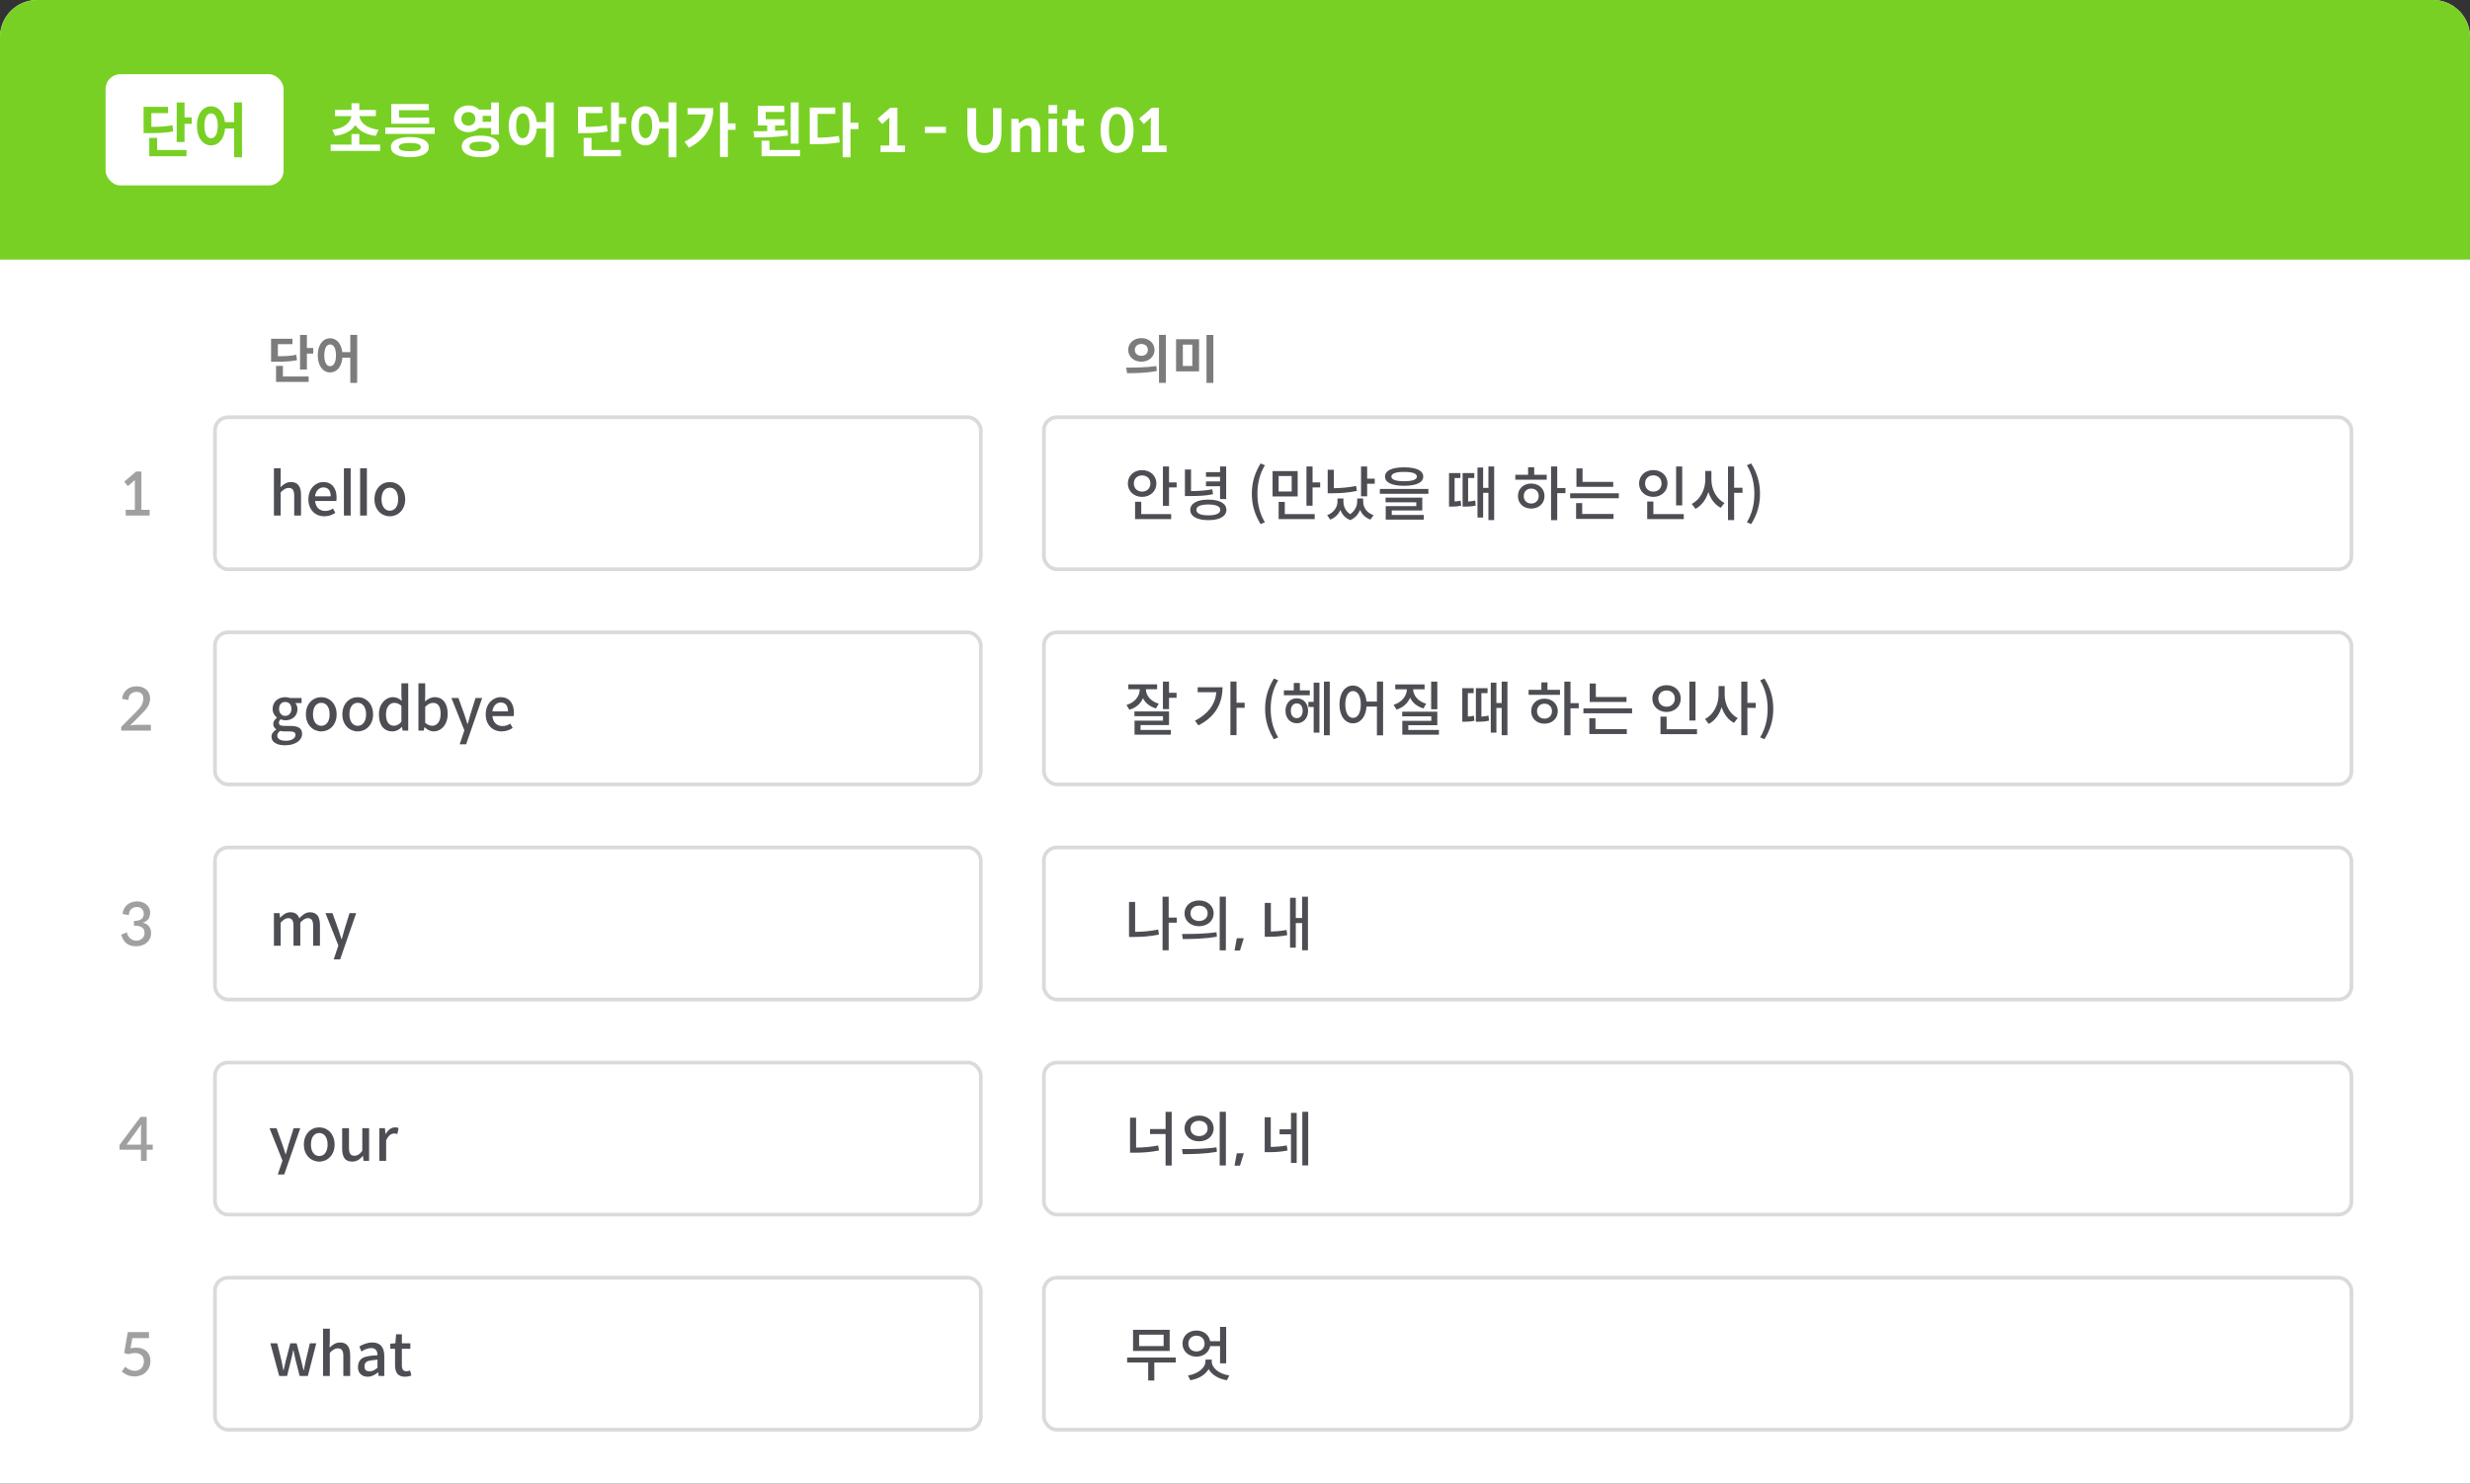
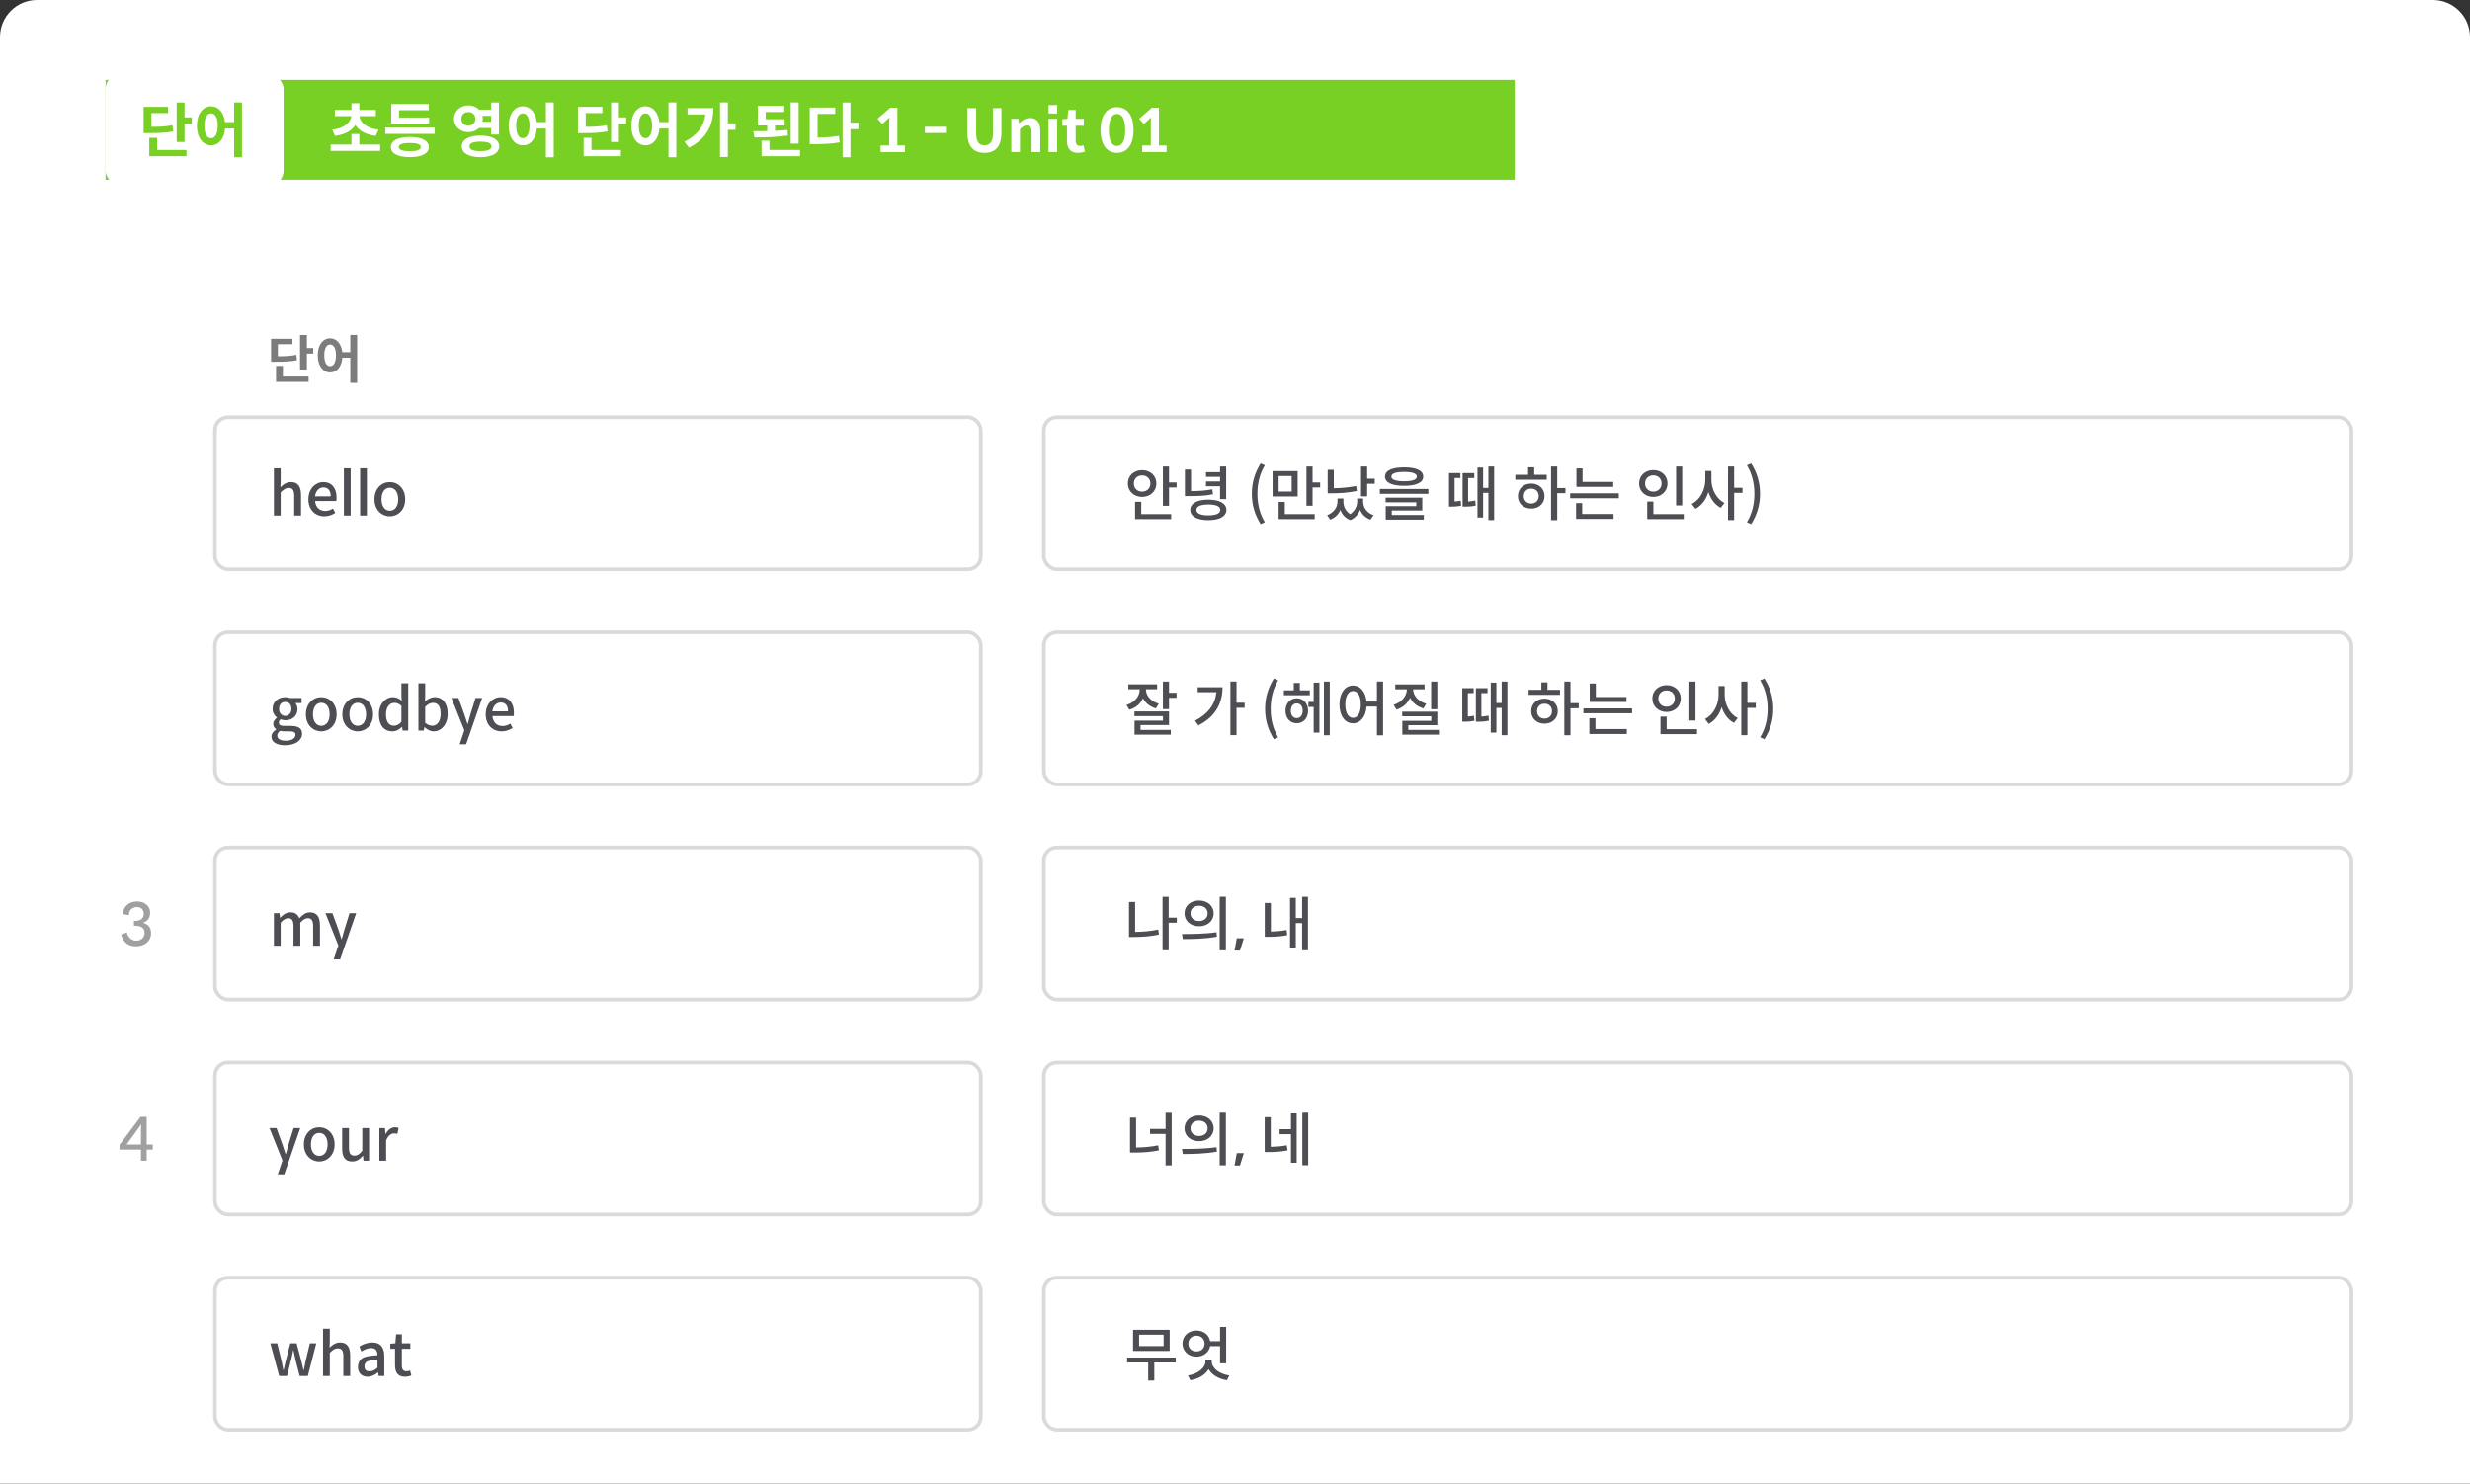
<svg xmlns="http://www.w3.org/2000/svg" width="666" height="400" viewBox="0 0 666 400" fill="none">
  <rect x="0" y="0" width="666" height="400" fill="#333333" stroke="none" />
  <path d="M0 10C0 4.477 4.477 0 10 0H656C661.523 0 666 4.477 666 10V400H0V10Z" fill="white" />
-   <path d="M0 10C0 4.477 4.477 0 10 0H656C661.523 0 666 4.477 666 10V70H0V10Z" fill="#78D024" />
  <rect width="379.961" height="26.923" transform="translate(28.469 21.539)" fill="#78D024" />
  <rect x="28.469" y="20" width="48" height="30" rx="4" fill="white" />
  <path d="M51.709 33.384V31.656H49.757V27.64H47.645V38.296H49.757V33.384H51.709ZM46.701 35.416L46.493 33.752C44.909 34.088 43.437 34.2 40.813 34.2V30.488H45.309V28.808H38.717V35.896H39.949C43.229 35.896 44.909 35.8 46.701 35.416ZM50.285 40.44H42.365V37.176H40.253V42.12H50.285V40.44ZM65.243 42.408V27.624H63.132V32.936H60.667C60.364 30.296 58.892 28.664 56.907 28.664C54.715 28.664 53.099 30.68 53.099 33.912C53.099 37.16 54.715 39.192 56.907 39.192C58.956 39.192 60.475 37.464 60.684 34.648H63.132V42.408H65.243ZM56.907 37.272C55.819 37.272 55.115 36.104 55.115 33.912C55.115 31.72 55.819 30.568 56.907 30.568C57.995 30.568 58.715 31.72 58.715 33.912C58.715 36.104 57.995 37.272 56.907 37.272Z" fill="#78D024" />
  <path d="M89.589 34.984L90.341 36.648C93.109 36.28 94.853 35.24 95.829 33.704C96.805 35.24 98.549 36.28 101.317 36.648L102.069 34.984C98.709 34.6 97.093 32.92 96.917 31.32H101.349V29.64H96.885V27.832H94.773V29.64H90.309V31.32H94.741C94.565 32.92 92.949 34.6 89.589 34.984ZM102.501 40.696V38.984H96.885V36.136H94.773V38.984H89.157V40.696H102.501ZM105.508 33.352H115.7V31.688H107.604V29.72H115.62V28.04H105.508V33.352ZM117.22 36.104V34.376H103.892V36.104H117.22ZM110.5 36.952C107.316 36.952 105.396 37.928 105.396 39.672C105.396 41.4 107.316 42.376 110.5 42.376C113.684 42.376 115.62 41.4 115.62 39.672C115.62 37.928 113.684 36.952 110.5 36.952ZM110.5 40.776C108.5 40.776 107.524 40.44 107.524 39.672C107.524 38.92 108.516 38.552 110.5 38.552C112.484 38.552 113.476 38.92 113.476 39.672C113.476 40.44 112.5 40.776 110.5 40.776ZM129.147 34.52H132.427V36.28H134.539V27.64H132.427V29.56H129.179C128.475 28.856 127.499 28.424 126.283 28.424C124.107 28.424 122.411 29.944 122.411 32.04C122.411 34.12 124.107 35.64 126.283 35.64C127.435 35.64 128.443 35.224 129.147 34.52ZM124.411 32.04C124.411 30.888 125.195 30.216 126.283 30.216C127.371 30.216 128.171 30.888 128.171 32.04C128.171 33.192 127.371 33.864 126.283 33.864C125.195 33.864 124.411 33.192 124.411 32.04ZM130.091 31.24H132.427V32.84H130.075C130.139 32.568 130.171 32.296 130.171 32.04C130.171 31.736 130.139 31.496 130.091 31.24ZM129.547 36.568C126.443 36.568 124.507 37.64 124.507 39.48C124.507 41.304 126.443 42.392 129.547 42.392C132.667 42.392 134.603 41.304 134.603 39.48C134.603 37.64 132.667 36.568 129.547 36.568ZM129.547 40.76C127.611 40.76 126.587 40.376 126.587 39.48C126.587 38.584 127.611 38.2 129.547 38.2C131.483 38.2 132.523 38.584 132.523 39.48C132.523 40.376 131.483 40.76 129.547 40.76ZM149.306 42.408V27.624H147.194V32.936H144.73C144.426 30.296 142.954 28.664 140.97 28.664C138.778 28.664 137.162 30.68 137.162 33.912C137.162 37.16 138.778 39.192 140.97 39.192C143.018 39.192 144.538 37.464 144.746 34.648H147.194V42.408H149.306ZM140.97 37.272C139.882 37.272 139.178 36.104 139.178 33.912C139.178 31.72 139.882 30.568 140.97 30.568C142.058 30.568 142.778 31.72 142.778 33.912C142.778 36.104 142.058 37.272 140.97 37.272ZM168.834 33.384V31.656H166.882V27.64H164.77V38.296H166.882V33.384H168.834ZM163.826 35.416L163.618 33.752C162.034 34.088 160.562 34.2 157.938 34.2V30.488H162.434V28.808H155.842V35.896H157.074C160.354 35.896 162.034 35.8 163.826 35.416ZM167.41 40.44H159.49V37.176H157.378V42.12H167.41V40.44ZM182.369 42.408V27.624H180.257V32.936H177.793C177.489 30.296 176.017 28.664 174.033 28.664C171.841 28.664 170.225 30.68 170.225 33.912C170.225 37.16 171.841 39.192 174.033 39.192C176.081 39.192 177.601 37.464 177.809 34.648H180.257V42.408H182.369ZM174.033 37.272C172.945 37.272 172.241 36.104 172.241 33.912C172.241 31.72 172.945 30.568 174.033 30.568C175.121 30.568 175.841 31.72 175.841 33.912C175.841 36.104 175.121 37.272 174.033 37.272ZM196.255 35H198.319V33.256H196.255V27.624H194.143V42.344H196.255V35ZM192.335 29.144H185.391V30.856H190.207C189.823 34.136 188.015 36.44 184.575 38.216L185.759 39.832C190.671 37.352 192.335 33.576 192.335 29.144ZM213.207 38.728H215.335V27.624H213.207V38.728ZM212.471 36.552L212.327 35.048C211.239 35.16 210.135 35.224 208.983 35.272V33.832H211.559V32.152H206.455V30.2H211.463V28.52H204.343V33.832H206.871V35.352C205.575 35.4 204.295 35.384 203.127 35.384L203.399 37.064C206.487 37.064 209.415 36.984 212.471 36.552ZM215.719 42.12V40.44H207.479V37.928H205.351V42.12H215.719ZM229.318 34.824H231.462V33.08H229.318V27.64H227.206V42.408H229.318V34.824ZM220.454 37.112V30.712H225.222V29H218.342V38.872H219.606C222.166 38.872 224.182 38.776 226.406 38.392L226.198 36.648C224.294 36.968 222.55 37.096 220.454 37.112ZM241.966 39.224V29.032H240.078L236.622 32.008L237.886 33.448L239.838 31.672L239.774 32.712V39.224H237.438V41H244.03V39.224H241.966ZM255.058 34.184H249.378V35.864H255.058V34.184ZM265.453 41.224C268.349 41.224 270.029 39.608 270.029 35.672V29.16H267.757V35.88C267.757 38.36 266.861 39.176 265.453 39.176C264.045 39.176 263.213 38.36 263.213 35.88V29.16H260.845V35.672C260.845 39.608 262.573 41.224 265.453 41.224ZM274.606 32.04H272.686V41H275.022V34.84C275.71 34.184 276.142 33.832 276.894 33.832C277.79 33.832 278.158 34.312 278.158 35.704V41H280.51V35.416C280.51 33.16 279.678 31.816 277.742 31.816C276.526 31.816 275.614 32.456 274.83 33.224H274.766L274.606 32.04ZM282.728 30.6H285.064V28.328H282.728V30.6ZM282.712 32.04V41H285.048V32.04H282.712ZM290.638 41.224C291.422 41.224 292.03 41.064 292.526 40.888L292.142 39.176C291.902 39.288 291.566 39.368 291.262 39.368C290.446 39.368 290.046 38.872 290.046 37.864V33.896H292.254V32.04H290.046V29.64H288.078L287.806 32.04L286.43 32.152V33.896H287.694V37.864C287.694 39.88 288.51 41.224 290.638 41.224ZM305.638 35.064C305.638 30.808 303.734 28.888 301.174 28.888C298.678 28.888 296.758 30.808 296.758 35.064C296.758 39.288 298.678 41.224 301.174 41.224C303.734 41.224 305.638 39.288 305.638 35.064ZM303.398 35.064C303.398 38.456 302.342 39.368 301.174 39.368C300.07 39.368 298.998 38.456 298.998 35.064C298.998 31.656 300.07 30.728 301.174 30.728C302.342 30.728 303.398 31.656 303.398 35.064ZM312.497 39.224V29.032H310.609L307.153 32.008L308.417 33.448L310.369 31.672L310.305 32.712V39.224H307.969V41H314.561V39.224H312.497Z" fill="white" />
  <path d="M84.46 93.824H82.752V90.31H80.904V99.634H82.752V95.336H84.46V93.824ZM80.078 97.114L79.896 95.658C78.51 95.952 77.222 96.05 74.926 96.05V92.802H78.86V91.332H73.092V97.534H74.17C77.04 97.534 78.51 97.45 80.078 97.114ZM76.284 101.51V98.654H74.436V102.98H83.214V101.51H76.284ZM96.303 90.296H94.455V94.944H92.299C92.033 92.634 90.745 91.206 89.009 91.206C87.091 91.206 85.677 92.97 85.677 95.798C85.677 98.64 87.091 100.418 89.009 100.418C90.801 100.418 92.131 98.906 92.313 96.442H94.455V103.232H96.303V90.296ZM89.009 98.738C88.057 98.738 87.441 97.716 87.441 95.798C87.441 93.88 88.057 92.872 89.009 92.872C89.961 92.872 90.591 93.88 90.591 95.798C90.591 97.716 89.961 98.738 89.009 98.738Z" fill="#7C7C7C" />
-   <path d="M314.354 90.296H312.506V103.232H314.354V90.296ZM307.746 91.164C305.73 91.164 304.204 92.494 304.204 94.342C304.204 96.19 305.73 97.52 307.746 97.52C309.762 97.52 311.302 96.19 311.302 94.342C311.302 92.494 309.762 91.164 307.746 91.164ZM307.746 92.746C308.754 92.746 309.496 93.334 309.496 94.342C309.496 95.35 308.754 95.938 307.746 95.938C306.738 95.938 305.996 95.35 305.996 94.342C305.996 93.334 306.738 92.746 307.746 92.746ZM303.658 99.116L303.896 100.614C306.122 100.614 309.146 100.586 311.918 100.026L311.806 98.696C309.09 99.102 305.926 99.116 303.658 99.116ZM327.163 90.31H325.315V103.232H327.163V90.31ZM323.313 91.472H317.111V100.138H323.313V91.472ZM318.931 92.928H321.493V98.682H318.931V92.928Z" fill="#7C7C7C" />
-   <path d="M34.462 131.064L36.382 129.448C36.366 129.72 36.366 129.992 36.366 130.248V137.464H33.902V139H40.35V137.464H38.126V127.144H36.686L33.486 129.88L34.462 131.064Z" fill="#A0A0A0" />
  <path d="M73.857 126.248V139H75.681V132.76C76.465 131.976 77.025 131.56 77.841 131.56C78.881 131.56 79.329 132.152 79.329 133.688V139H81.169V133.464C81.169 131.208 80.337 129.976 78.465 129.976C77.249 129.976 76.385 130.616 75.617 131.368L75.681 129.624V126.248H73.857ZM87.442 139.208C88.594 139.208 89.602 138.84 90.418 138.28L89.778 137.112C89.138 137.544 88.466 137.768 87.682 137.768C86.146 137.768 85.106 136.76 84.962 135.08H90.674C90.722 134.84 90.754 134.536 90.754 134.152C90.754 131.656 89.506 129.976 87.17 129.976C85.106 129.976 83.154 131.736 83.154 134.616C83.154 137.512 85.058 139.208 87.442 139.208ZM89.17 133.816H84.946C85.122 132.28 86.114 131.416 87.202 131.416C88.482 131.416 89.17 132.28 89.17 133.816ZM92.729 126.264V139H94.553V126.264H92.729ZM97.104 126.264V139H98.928V126.264H97.104ZM105.111 139.208C107.287 139.208 109.255 137.512 109.255 134.616C109.255 131.672 107.287 129.976 105.111 129.976C102.935 129.976 100.967 131.672 100.967 134.616C100.967 137.512 102.935 139.208 105.111 139.208ZM105.111 137.704C103.751 137.704 102.871 136.472 102.871 134.616C102.871 132.744 103.703 131.496 105.111 131.496C106.519 131.496 107.367 132.744 107.367 134.616C107.367 136.472 106.503 137.704 105.111 137.704Z" fill="#4D4E54" />
  <rect x="57.965" y="112.5" width="206.5" height="41" rx="3.5" stroke="#DADADA" />
  <path d="M317.259 130.072H315.211V125.784H313.563V136.376H315.211V131.432H317.259V130.072ZM311.803 130.36C311.803 128.248 310.139 126.76 307.947 126.76C305.771 126.76 304.107 128.248 304.107 130.36C304.107 132.456 305.771 133.976 307.947 133.976C310.139 133.976 311.803 132.456 311.803 130.36ZM305.723 130.36C305.723 129.032 306.683 128.184 307.947 128.184C309.211 128.184 310.187 129.032 310.187 130.36C310.187 131.704 309.211 132.552 307.947 132.552C306.683 132.552 305.723 131.704 305.723 130.36ZM307.723 138.616V135.288H306.059V139.96H315.787V138.616H307.723ZM328.97 131.096V134.568H330.618V125.784H328.97V127.304H325.178V128.568H328.97V129.816H325.178V131.096H328.97ZM327.066 133.256L326.874 131.928C325.034 132.264 323.402 132.408 321.146 132.408V126.6H319.498V133.752H320.618C323.21 133.752 325.018 133.688 327.066 133.256ZM325.802 134.712C322.794 134.712 320.938 135.736 320.938 137.48C320.938 139.224 322.794 140.248 325.802 140.248C328.826 140.248 330.682 139.224 330.682 137.48C330.682 135.736 328.826 134.712 325.802 134.712ZM325.802 138.952C323.738 138.952 322.586 138.44 322.586 137.48C322.586 136.52 323.738 136.024 325.802 136.024C327.866 136.024 329.034 136.52 329.034 137.48C329.034 138.44 327.866 138.952 325.802 138.952ZM339.907 141.32L341.059 140.808C339.651 138.488 339.043 135.896 339.043 133.128C339.043 130.376 339.651 127.768 341.059 125.448L339.907 124.952C338.419 127.368 337.539 129.976 337.539 133.128C337.539 136.312 338.419 138.888 339.907 141.32ZM355.962 130.072H353.914V125.768H352.266V136.36H353.914V131.432H355.962V130.072ZM349.898 133.848V127.016H343.13V133.848H349.898ZM348.282 128.344V132.52H344.762V128.344H348.282ZM346.426 138.616V135.336H344.762V139.96H354.49V138.616H346.426ZM370.681 129.064H368.633V125.784H366.985V133.816H368.633V130.424H370.681V129.064ZM365.865 132.376L365.657 131.032C363.529 131.464 361.577 131.592 359.641 131.64V126.664H357.993V133H359.161C361.289 133 363.417 132.872 365.865 132.376ZM367.561 135.272V134.408H365.945V135.272C365.945 136.424 365.353 137.736 364.073 138.632C362.793 137.816 362.233 136.552 362.233 135.272V134.408H360.633V135.272C360.633 136.696 359.689 138.216 357.849 138.904L358.665 140.104C360.009 139.608 360.921 138.648 361.417 137.496C361.865 138.712 362.729 139.72 364.089 140.232C365.433 139.672 366.265 138.632 366.729 137.464C367.225 138.68 368.121 139.592 369.529 140.104L370.361 138.904C368.489 138.264 367.561 136.792 367.561 135.272ZM378.6 130.984C381.912 130.984 383.752 130.104 383.752 128.504C383.752 126.888 381.912 126.008 378.6 126.008C375.272 126.008 373.448 126.888 373.448 128.504C373.448 130.104 375.272 130.984 378.6 130.984ZM378.6 127.24C380.856 127.24 382.04 127.672 382.04 128.504C382.04 129.32 380.856 129.752 378.6 129.752C376.344 129.752 375.16 129.32 375.16 128.504C375.16 127.672 376.344 127.24 378.6 127.24ZM385.144 131.832H372.056V133.144H385.144V131.832ZM375.272 138.84V137.64H383.496V134.184H373.608V135.432H381.88V136.472H373.64V140.104H383.912V138.84H375.272ZM402.881 125.784H401.329V131.544H399.905V126.056H398.385V139.544H399.905V132.888H401.329V140.232H402.881V125.784ZM392.209 135.208V128.888H393.777V127.56H390.705V136.6H391.297C391.985 136.6 392.833 136.584 393.985 136.344L393.841 134.984C393.217 135.128 392.673 135.192 392.209 135.208ZM395.857 135.224V128.888H397.521V127.56H394.369V136.6H394.993C395.841 136.6 396.753 136.584 397.905 136.312L397.777 134.952C397.073 135.128 396.433 135.176 395.857 135.224ZM422.106 132.968V131.592H419.882V125.784H418.218V140.248H419.882V132.968H422.106ZM413.674 128.008V125.992H412.026V128.008H408.586V129.352H417.05V128.008H413.674ZM412.874 130.376C410.778 130.376 409.29 131.768 409.29 133.752C409.29 135.736 410.778 137.128 412.874 137.128C414.922 137.128 416.458 135.736 416.458 133.752C416.458 131.768 414.922 130.376 412.874 130.376ZM412.874 135.768C411.706 135.768 410.858 134.968 410.858 133.752C410.858 132.536 411.706 131.736 412.874 131.736C414.042 131.736 414.89 132.536 414.89 133.752C414.89 134.968 414.042 135.768 412.874 135.768ZM434.984 131.272V129.928H426.712V126.296H425.064V131.272H434.984ZM436.488 133H423.368V134.328H436.488V133ZM426.616 138.584V135.656H424.968V139.912H435.064V138.584H426.616ZM453.585 136.28V125.784H451.937V136.28H453.585ZM449.617 130.36C449.617 128.232 447.969 126.744 445.793 126.744C443.617 126.744 441.953 128.232 441.953 130.36C441.953 132.456 443.617 133.976 445.793 133.976C447.969 133.976 449.617 132.456 449.617 130.36ZM443.569 130.36C443.569 129.016 444.513 128.168 445.793 128.168C447.057 128.168 448.017 129.016 448.017 130.36C448.017 131.672 447.057 132.552 445.793 132.552C444.513 132.552 443.569 131.672 443.569 130.36ZM454.001 138.616H445.809V135.224H444.145V139.96H454.001V138.616ZM469.84 132.872V131.512H467.584V125.784H465.936V140.232H467.584V132.872H469.84ZM461.456 129.352V126.984H459.808V129.352C459.808 132.024 458.416 134.76 456.144 135.864L457.152 137.192C458.816 136.344 460.016 134.664 460.64 132.664C461.264 134.6 462.416 136.104 463.968 136.92L464.976 135.608C462.816 134.552 461.456 131.928 461.456 129.352ZM471.023 140.808L472.175 141.32C473.695 138.888 474.559 136.312 474.559 133.128C474.559 129.976 473.695 127.368 472.175 124.952L471.023 125.448C472.431 127.768 473.039 130.376 473.039 133.128C473.039 135.896 472.431 138.488 471.023 140.808Z" fill="#4D4E54" />
  <rect x="281.465" y="112.5" width="352.571" height="41" rx="3.5" stroke="#DADADA" />
-   <path d="M40.686 197V195.432H36.59C36.078 195.432 35.55 195.528 35.054 195.656L38.062 192.616C39.246 191.432 40.478 190.168 40.478 188.376C40.478 186.232 38.846 185.048 36.862 185.048C34.67 185.048 33.198 186.312 32.894 188.424L34.654 188.744C34.558 187.48 35.502 186.552 36.766 186.552C39.038 186.552 38.942 188.792 38.142 190.232C37.726 190.888 37.214 191.432 36.67 191.976L32.686 195.976V197H40.686Z" fill="#A0A0A0" />
  <path d="M76.849 200.952C79.681 200.952 81.457 199.592 81.457 197.88C81.457 196.344 80.417 195.736 78.289 195.736H76.673C75.537 195.736 75.201 195.4 75.201 194.872C75.201 194.44 75.377 194.2 75.681 193.944C76.129 194.12 76.545 194.216 76.913 194.216C78.753 194.216 80.209 193.112 80.209 191.192C80.209 190.504 79.969 189.944 79.633 189.576H81.313V188.2H78.193C77.857 188.072 77.409 187.976 76.913 187.976C75.089 187.976 73.505 189.16 73.505 191.144C73.505 192.184 74.065 193.016 74.657 193.48V193.544C74.161 193.912 73.681 194.488 73.681 195.176C73.681 195.896 74.033 196.36 74.481 196.632V196.712C73.665 197.208 73.201 197.88 73.201 198.632C73.201 200.168 74.737 200.952 76.849 200.952ZM76.913 193.032C76.001 193.032 75.249 192.312 75.249 191.144C75.249 189.928 75.953 189.272 76.913 189.272C77.873 189.272 78.577 189.928 78.577 191.144C78.577 192.312 77.825 193.032 76.913 193.032ZM77.121 199.736C75.649 199.736 74.769 199.256 74.769 198.36C74.769 197.912 74.993 197.464 75.521 197.08C75.921 197.16 76.305 197.208 76.705 197.208H78.033C79.121 197.208 79.681 197.416 79.681 198.168C79.681 199 78.657 199.736 77.121 199.736ZM86.627 197.208C88.803 197.208 90.771 195.512 90.771 192.616C90.771 189.672 88.803 187.976 86.627 187.976C84.451 187.976 82.483 189.672 82.483 192.616C82.483 195.512 84.451 197.208 86.627 197.208ZM86.627 195.704C85.267 195.704 84.387 194.472 84.387 192.616C84.387 190.744 85.219 189.496 86.627 189.496C88.035 189.496 88.883 190.744 88.883 192.616C88.883 194.472 88.019 195.704 86.627 195.704ZM96.455 197.208C98.631 197.208 100.599 195.512 100.599 192.616C100.599 189.672 98.631 187.976 96.455 187.976C94.279 187.976 92.311 189.672 92.311 192.616C92.311 195.512 94.279 197.208 96.455 197.208ZM96.455 195.704C95.095 195.704 94.215 194.472 94.215 192.616C94.215 190.744 95.047 189.496 96.455 189.496C97.863 189.496 98.711 190.744 98.711 192.616C98.711 194.472 97.847 195.704 96.455 195.704ZM105.803 197.208C106.827 197.208 107.707 196.696 108.363 196.008H108.411L108.571 197H110.075V184.248H108.235V187.512L108.315 188.968C107.595 188.344 106.971 187.976 105.947 187.976C103.979 187.976 102.171 189.736 102.171 192.616C102.171 195.576 103.547 197.208 105.803 197.208ZM106.235 195.688C104.827 195.688 104.075 194.584 104.075 192.584C104.075 190.68 105.067 189.512 106.299 189.512C106.955 189.512 107.579 189.72 108.235 190.312V194.616C107.611 195.336 106.955 195.688 106.235 195.688ZM116.921 197.208C118.905 197.208 120.713 195.464 120.713 192.456C120.713 189.752 119.449 187.976 117.225 187.976C116.265 187.976 115.353 188.472 114.601 189.128L114.649 187.624V184.248H112.825V197H114.265L114.441 196.088H114.489C115.241 196.808 116.105 197.208 116.921 197.208ZM116.569 195.688C116.009 195.688 115.337 195.48 114.649 194.888V190.584C115.369 189.864 116.057 189.512 116.745 189.512C118.217 189.512 118.809 190.616 118.809 192.488C118.809 194.552 117.849 195.688 116.569 195.688ZM125.688 200.68L130.008 188.2H128.216L126.808 192.728L126.12 195.208H126.04C125.768 194.392 125.496 193.512 125.24 192.728L123.608 188.2H121.72L125.208 196.936L123.944 200.68H125.688ZM135.255 197.208C136.407 197.208 137.415 196.84 138.231 196.28L137.591 195.112C136.951 195.544 136.279 195.768 135.495 195.768C133.959 195.768 132.919 194.76 132.775 193.08H138.487C138.535 192.84 138.567 192.536 138.567 192.152C138.567 189.656 137.319 187.976 134.983 187.976C132.919 187.976 130.967 189.736 130.967 192.616C130.967 195.512 132.871 197.208 135.255 197.208ZM136.983 191.816H132.759C132.935 190.28 133.927 189.416 135.015 189.416C136.295 189.416 136.983 190.28 136.983 191.816Z" fill="#4D4E54" />
  <rect x="57.965" y="170.5" width="206.5" height="41" rx="3.5" stroke="#DADADA" />
  <path d="M317.243 186.792H315.211V183.784H313.563V191.208H315.211V188.152H317.243V186.792ZM311.675 191.016L312.443 189.736C310.235 189.096 308.987 187.512 308.987 185.928V185.848H311.995V184.52H304.235V185.848H307.307V185.928C307.307 187.72 305.995 189.4 303.739 190.088L304.523 191.368C306.331 190.84 307.531 189.736 308.187 188.264C308.827 189.544 310.011 190.52 311.675 191.016ZM307.531 196.824V195.496H315.211V191.832H305.883V193.096H313.579V194.312H305.915V198.104H315.691V196.824H307.531ZM335.604 190.856V189.48H333.412V183.768H331.764V198.216H333.412V190.856H335.604ZM329.636 185.304H322.932V186.648H327.988C327.652 189.96 325.716 192.52 322.212 194.328L323.124 195.592C327.844 193.208 329.636 189.496 329.636 185.304ZM343.485 199.32L344.637 198.808C343.229 196.488 342.621 193.896 342.621 191.128C342.621 188.376 343.229 185.768 344.637 183.448L343.485 182.952C341.997 185.368 341.117 187.976 341.117 191.128C341.117 194.312 341.997 196.888 343.485 199.32ZM358.548 183.784H356.98V198.248H358.548V183.784ZM354.212 184.072V189.256H352.788V190.616H354.212V197.544H355.764V184.072H354.212ZM353.172 187.464V186.136H350.484V184.152H348.852V186.136H346.18V187.464H353.172ZM349.652 188.28C347.876 188.28 346.612 189.656 346.612 191.64C346.612 193.64 347.876 195.016 349.652 195.016C351.444 195.016 352.708 193.64 352.708 191.64C352.708 189.656 351.444 188.28 349.652 188.28ZM349.652 193.64C348.692 193.64 348.052 192.872 348.052 191.656C348.052 190.44 348.692 189.656 349.652 189.656C350.612 189.656 351.252 190.424 351.252 191.64C351.252 192.856 350.612 193.64 349.652 193.64ZM372.931 183.768H371.267V189.16H368.451C368.243 186.52 366.755 184.84 364.819 184.84C362.691 184.84 361.171 186.824 361.171 189.928C361.171 193.064 362.691 195.032 364.819 195.032C366.787 195.032 368.291 193.304 368.467 190.504H371.267V198.264H372.931V183.768ZM364.819 193.56C363.587 193.56 362.739 192.248 362.739 189.928C362.739 187.672 363.587 186.328 364.819 186.328C366.099 186.328 366.915 187.672 366.915 189.928C366.915 192.248 366.099 193.56 364.819 193.56ZM387.554 191.24V183.784H385.89V191.24H387.554ZM383.81 191.016L384.546 189.752C382.37 189.112 381.074 187.544 381.026 185.864H384.114V184.536H376.21V185.864H379.346C379.298 187.656 378.002 189.368 375.762 190.04L376.546 191.336C378.354 190.776 379.57 189.608 380.21 188.136C380.866 189.48 382.082 190.52 383.81 191.016ZM387.986 196.824H379.73V195.544H387.554V191.896H378.082V193.144H385.922V194.36H378.114V198.104H387.986V196.824ZM406.459 183.784H404.907V189.544H403.483V184.056H401.963V197.544H403.483V190.888H404.907V198.232H406.459V183.784ZM395.787 193.208V186.888H397.355V185.56H394.283V194.6H394.875C395.563 194.6 396.411 194.584 397.563 194.344L397.419 192.984C396.795 193.128 396.251 193.192 395.787 193.208ZM399.435 193.224V186.888H401.099V185.56H397.947V194.6H398.571C399.419 194.6 400.331 194.584 401.483 194.312L401.355 192.952C400.651 193.128 400.011 193.176 399.435 193.224ZM425.684 190.968V189.592H423.46V183.784H421.796V198.248H423.46V190.968H425.684ZM417.252 186.008V183.992H415.604V186.008H412.164V187.352H420.628V186.008H417.252ZM416.452 188.376C414.356 188.376 412.868 189.768 412.868 191.752C412.868 193.736 414.356 195.128 416.452 195.128C418.5 195.128 420.036 193.736 420.036 191.752C420.036 189.768 418.5 188.376 416.452 188.376ZM416.452 193.768C415.284 193.768 414.436 192.968 414.436 191.752C414.436 190.536 415.284 189.736 416.452 189.736C417.62 189.736 418.468 190.536 418.468 191.752C418.468 192.968 417.62 193.768 416.452 193.768ZM438.562 189.272V187.928H430.29V184.296H428.642V189.272H438.562ZM440.066 191H426.946V192.328H440.066V191ZM430.194 196.584V193.656H428.546V197.912H438.642V196.584H430.194ZM457.163 194.28V183.784H455.515V194.28H457.163ZM453.195 188.36C453.195 186.232 451.547 184.744 449.371 184.744C447.195 184.744 445.531 186.232 445.531 188.36C445.531 190.456 447.195 191.976 449.371 191.976C451.547 191.976 453.195 190.456 453.195 188.36ZM447.147 188.36C447.147 187.016 448.091 186.168 449.371 186.168C450.635 186.168 451.595 187.016 451.595 188.36C451.595 189.672 450.635 190.552 449.371 190.552C448.091 190.552 447.147 189.672 447.147 188.36ZM457.579 196.616H449.387V193.224H447.723V197.96H457.579V196.616ZM473.418 190.872V189.512H471.162V183.784H469.514V198.232H471.162V190.872H473.418ZM465.034 187.352V184.984H463.386V187.352C463.386 190.024 461.994 192.76 459.722 193.864L460.73 195.192C462.394 194.344 463.594 192.664 464.218 190.664C464.842 192.6 465.994 194.104 467.546 194.92L468.554 193.608C466.394 192.552 465.034 189.928 465.034 187.352ZM474.601 198.808L475.753 199.32C477.273 196.888 478.137 194.312 478.137 191.128C478.137 187.976 477.273 185.368 475.753 182.952L474.601 183.448C476.009 185.768 476.617 188.376 476.617 191.128C476.617 193.896 476.009 196.488 474.601 198.808Z" fill="#4D4E54" />
  <rect x="281.465" y="170.5" width="352.571" height="41" rx="3.5" stroke="#DADADA" />
  <path d="M34.222 251.384L32.67 252.024C33.31 254.168 34.574 255.144 36.734 255.144C38.926 255.144 40.734 253.816 40.734 251.56C40.734 250.072 39.934 249.176 38.526 248.776C39.886 248.344 40.478 247.448 40.478 246.088C40.478 244.088 38.766 243.048 36.974 243.048C34.782 243.048 33.326 244.344 33.022 246.44L34.766 246.744C34.67 245.48 35.662 244.552 36.878 244.552C38.046 244.552 38.766 245.256 38.766 246.392C38.766 247.96 37.438 248.312 36.11 248.312V249.592C37.55 249.592 38.974 249.8 38.974 251.608C38.974 252.84 37.918 253.64 36.718 253.64C35.502 253.64 34.366 252.6 34.222 251.384Z" fill="#A0A0A0" />
  <path d="M73.857 246.2V255H75.681V248.76C76.417 247.96 77.073 247.56 77.665 247.56C78.689 247.56 79.137 248.152 79.137 249.688V255H80.977V248.76C81.713 247.96 82.369 247.56 82.961 247.56C83.985 247.56 84.433 248.152 84.433 249.688V255H86.273V249.464C86.273 247.208 85.441 245.976 83.569 245.976C82.465 245.976 81.601 246.632 80.705 247.592C80.321 246.568 79.617 245.976 78.273 245.976C77.185 245.976 76.305 246.616 75.553 247.432H75.505L75.361 246.2H73.857ZM91.719 258.68L96.039 246.2H94.247L92.839 250.728L92.151 253.208H92.071C91.799 252.392 91.527 251.512 91.271 250.728L89.639 246.2H87.751L91.239 254.936L89.975 258.68H91.719Z" fill="#4D4E54" />
  <rect x="57.965" y="228.5" width="206.5" height="41" rx="3.5" stroke="#DADADA" />
  <path d="M317.307 248.776V247.416H315.115V241.784H313.467V256.232H315.115V248.776H317.307ZM306.075 251.256V243.192H304.427V252.632H305.627C307.819 252.632 310.043 252.488 312.491 251.992L312.299 250.632C310.107 251.08 308.075 251.24 306.075 251.256ZM330.538 241.768H328.874V256.248H330.538V241.768ZM323.306 242.792C321.05 242.792 319.386 244.216 319.386 246.264C319.386 248.312 321.05 249.736 323.306 249.736C325.562 249.736 327.242 248.312 327.242 246.264C327.242 244.216 325.562 242.792 323.306 242.792ZM323.306 244.2C324.65 244.2 325.626 245 325.626 246.264C325.626 247.512 324.65 248.328 323.306 248.328C321.978 248.328 321.002 247.512 321.002 246.264C321.002 244.984 321.962 244.2 323.306 244.2ZM318.714 251.832L318.922 253.192C321.498 253.192 324.922 253.144 328.122 252.552L328.01 251.352C324.89 251.816 321.322 251.832 318.714 251.832ZM333.481 252.968L332.873 256.296H334.345L335.369 252.968H333.481ZM352.672 241.784H351.104V247.528H349.392V242.072H347.84V255.512H349.392V248.888H351.104V256.232H352.672V241.784ZM342.672 251.176V243.448H341.024V252.584H341.984C343.52 252.584 345.152 252.52 347.088 252.152L346.912 250.744C345.312 251.048 343.952 251.128 342.672 251.176Z" fill="#4D4E54" />
  <rect x="281.465" y="228.5" width="352.571" height="41" rx="3.5" stroke="#DADADA" />
  <path d="M41.182 310.008V308.632H39.55V301.16H37.902L32.222 308.728V310.008H38.014V313H39.55V310.008H41.182ZM38.014 308.632H34.126L38.094 303.176C38.046 303.592 38.014 303.96 38.014 304.312V308.632Z" fill="#A0A0A0" />
  <path d="M76.641 316.68L80.961 304.2H79.169L77.761 308.728L77.073 311.208H76.993C76.721 310.392 76.449 309.512 76.193 308.728L74.561 304.2H72.673L76.161 312.936L74.897 316.68H76.641ZM86.08 313.208C88.256 313.208 90.224 311.512 90.224 308.616C90.224 305.672 88.256 303.976 86.08 303.976C83.904 303.976 81.936 305.672 81.936 308.616C81.936 311.512 83.904 313.208 86.08 313.208ZM86.08 311.704C84.72 311.704 83.84 310.472 83.84 308.616C83.84 306.744 84.672 305.496 86.08 305.496C87.488 305.496 88.336 306.744 88.336 308.616C88.336 310.472 87.472 311.704 86.08 311.704ZM94.948 313.208C96.164 313.208 97.012 312.632 97.828 311.672H97.876L98.02 313H99.524V304.2H97.684V310.312C96.964 311.224 96.388 311.624 95.572 311.624C94.532 311.624 94.1 311.048 94.1 309.512V304.2H92.26V309.736C92.26 311.992 93.076 313.208 94.948 313.208ZM102.294 304.2V313H104.118V307.512C104.678 306.12 105.542 305.624 106.262 305.624C106.63 305.624 106.838 305.656 107.142 305.768L107.478 304.168C107.206 304.04 106.918 303.976 106.486 303.976C105.526 303.976 104.614 304.632 103.99 305.784H103.942L103.798 304.2H102.294Z" fill="#4D4E54" />
  <rect x="57.965" y="286.5" width="206.5" height="41" rx="3.5" stroke="#DADADA" />
  <path d="M315.931 299.784H314.283V304.424H310.091V305.768H314.283V314.264H315.931V299.784ZM306.331 309.432V301.368H304.699V310.808H305.851C308.091 310.808 310.171 310.664 312.491 310.216L312.299 308.856C310.235 309.256 308.331 309.416 306.331 309.432ZM330.538 299.768H328.874V314.248H330.538V299.768ZM323.306 300.792C321.05 300.792 319.386 302.216 319.386 304.264C319.386 306.312 321.05 307.736 323.306 307.736C325.562 307.736 327.242 306.312 327.242 304.264C327.242 302.216 325.562 300.792 323.306 300.792ZM323.306 302.2C324.65 302.2 325.626 303 325.626 304.264C325.626 305.512 324.65 306.328 323.306 306.328C321.978 306.328 321.002 305.512 321.002 304.264C321.002 302.984 321.962 302.2 323.306 302.2ZM318.714 309.832L318.922 311.192C321.498 311.192 324.922 311.144 328.122 310.552L328.01 309.352C324.89 309.816 321.322 309.832 318.714 309.832ZM333.481 310.968L332.873 314.296H334.345L335.369 310.968H333.481ZM352.736 299.768H351.152V314.232H352.736V299.768ZM348.096 300.072V304.504H345.024V305.848H348.096V313.544H349.632V300.072H348.096ZM342.64 309.256V301.24H341.008V310.664H341.984C343.776 310.664 345.328 310.584 347.168 310.216L346.96 308.84C345.424 309.144 344.112 309.208 342.64 309.256Z" fill="#4D4E54" />
  <rect x="281.465" y="286.5" width="352.571" height="41" rx="3.5" stroke="#DADADA" />
-   <path d="M33.758 368.52L32.846 369.8C33.038 369.976 33.246 370.136 33.502 370.296C34.254 370.856 35.31 371.128 36.222 371.128C38.75 371.128 40.558 369.448 40.558 366.952C40.558 364.616 38.926 363.368 36.766 363.368C36.254 363.368 35.71 363.432 35.198 363.544L35.678 360.792H40.174V359.176H34.446L33.486 364.824L34.574 365.128C35.166 364.952 35.774 364.824 36.398 364.824C37.87 364.824 38.798 365.592 38.798 367.048C38.798 368.504 37.886 369.624 36.334 369.624C35.39 369.624 34.43 369.16 33.758 368.52Z" fill="#A0A0A0" />
  <path d="M72.897 362.2L75.281 371H77.409L78.481 366.664C78.721 365.832 78.865 365.016 79.041 364.104H79.121C79.313 365.016 79.473 365.816 79.681 366.648L80.801 371H83.009L85.281 362.2H83.553L82.417 366.968C82.225 367.816 82.081 368.632 81.905 369.464H81.841C81.633 368.632 81.457 367.816 81.249 366.968L79.985 362.2H78.273L77.041 366.968C76.833 367.8 76.657 368.632 76.465 369.464H76.401C76.225 368.632 76.097 367.816 75.921 366.968L74.753 362.2H72.897ZM87.107 358.248V371H88.931V364.76C89.715 363.976 90.275 363.56 91.091 363.56C92.131 363.56 92.579 364.152 92.579 365.688V371H94.419V365.464C94.419 363.208 93.587 361.976 91.715 361.976C90.499 361.976 89.635 362.616 88.867 363.368L88.931 361.624V358.248H87.107ZM99.108 371.208C100.196 371.208 101.092 370.728 101.908 370.04H101.956L102.116 371H103.62V365.704C103.62 363.32 102.612 361.976 100.42 361.976C99.012 361.976 97.812 362.488 96.9 363.064L97.444 364.408C98.196 363.912 99.14 363.48 100.1 363.48C101.396 363.48 101.78 364.36 101.78 365.4C99.972 365.528 98.644 365.672 97.748 366.168C96.836 366.728 96.516 367.688 96.516 368.664C96.516 370.216 97.588 371.208 99.108 371.208ZM99.668 369.752C98.884 369.752 98.292 369.432 98.292 368.536C98.292 368.168 98.228 367.752 98.692 367.32C99.252 366.808 100.084 366.808 101.78 366.6V368.776C101.06 369.432 100.436 369.752 99.668 369.752ZM109.191 371.208C109.831 371.208 110.423 371.064 110.919 370.888L110.583 369.528C110.327 369.64 109.943 369.736 109.639 369.736C108.727 369.736 108.359 369.224 108.359 368.136V363.672H110.647V362.2H108.359V359.768H106.807L106.599 362.2L105.239 362.296V363.672H106.519V368.12C106.519 369.976 107.207 371.208 109.191 371.208Z" fill="#4D4E54" />
  <rect x="57.965" y="344.5" width="206.5" height="41" rx="3.5" stroke="#DADADA" />
  <path d="M315.387 364.264V358.552H305.515V364.264H315.387ZM313.755 359.864V362.936H307.147V359.864H313.755ZM317.019 367.368V366.04H303.915V367.368H309.595V372.232H311.243V367.368H317.019ZM326.298 362.968H328.97V367.592H330.618V357.784H328.97V361.624H326.298C325.994 359.912 324.522 358.744 322.602 358.744C320.474 358.744 318.842 360.184 318.842 362.28C318.842 364.312 320.474 365.8 322.602 365.8C324.474 365.8 325.994 364.632 326.298 362.968ZM320.426 362.28C320.426 360.984 321.37 360.136 322.602 360.136C323.834 360.136 324.794 360.984 324.794 362.28C324.794 363.56 323.866 364.392 322.602 364.392C321.322 364.392 320.426 363.56 320.426 362.28ZM326.73 367.064V366.584H325.034V367.064C325.034 368.776 323.066 370.44 320.314 370.872L320.954 372.152C323.21 371.784 324.986 370.696 325.882 369.16C326.778 370.696 328.506 371.784 330.826 372.152L331.466 370.872C328.65 370.44 326.73 368.84 326.73 367.064Z" fill="#4D4E54" />
  <rect x="281.465" y="344.5" width="352.571" height="41" rx="3.5" stroke="#DADADA" />
</svg>